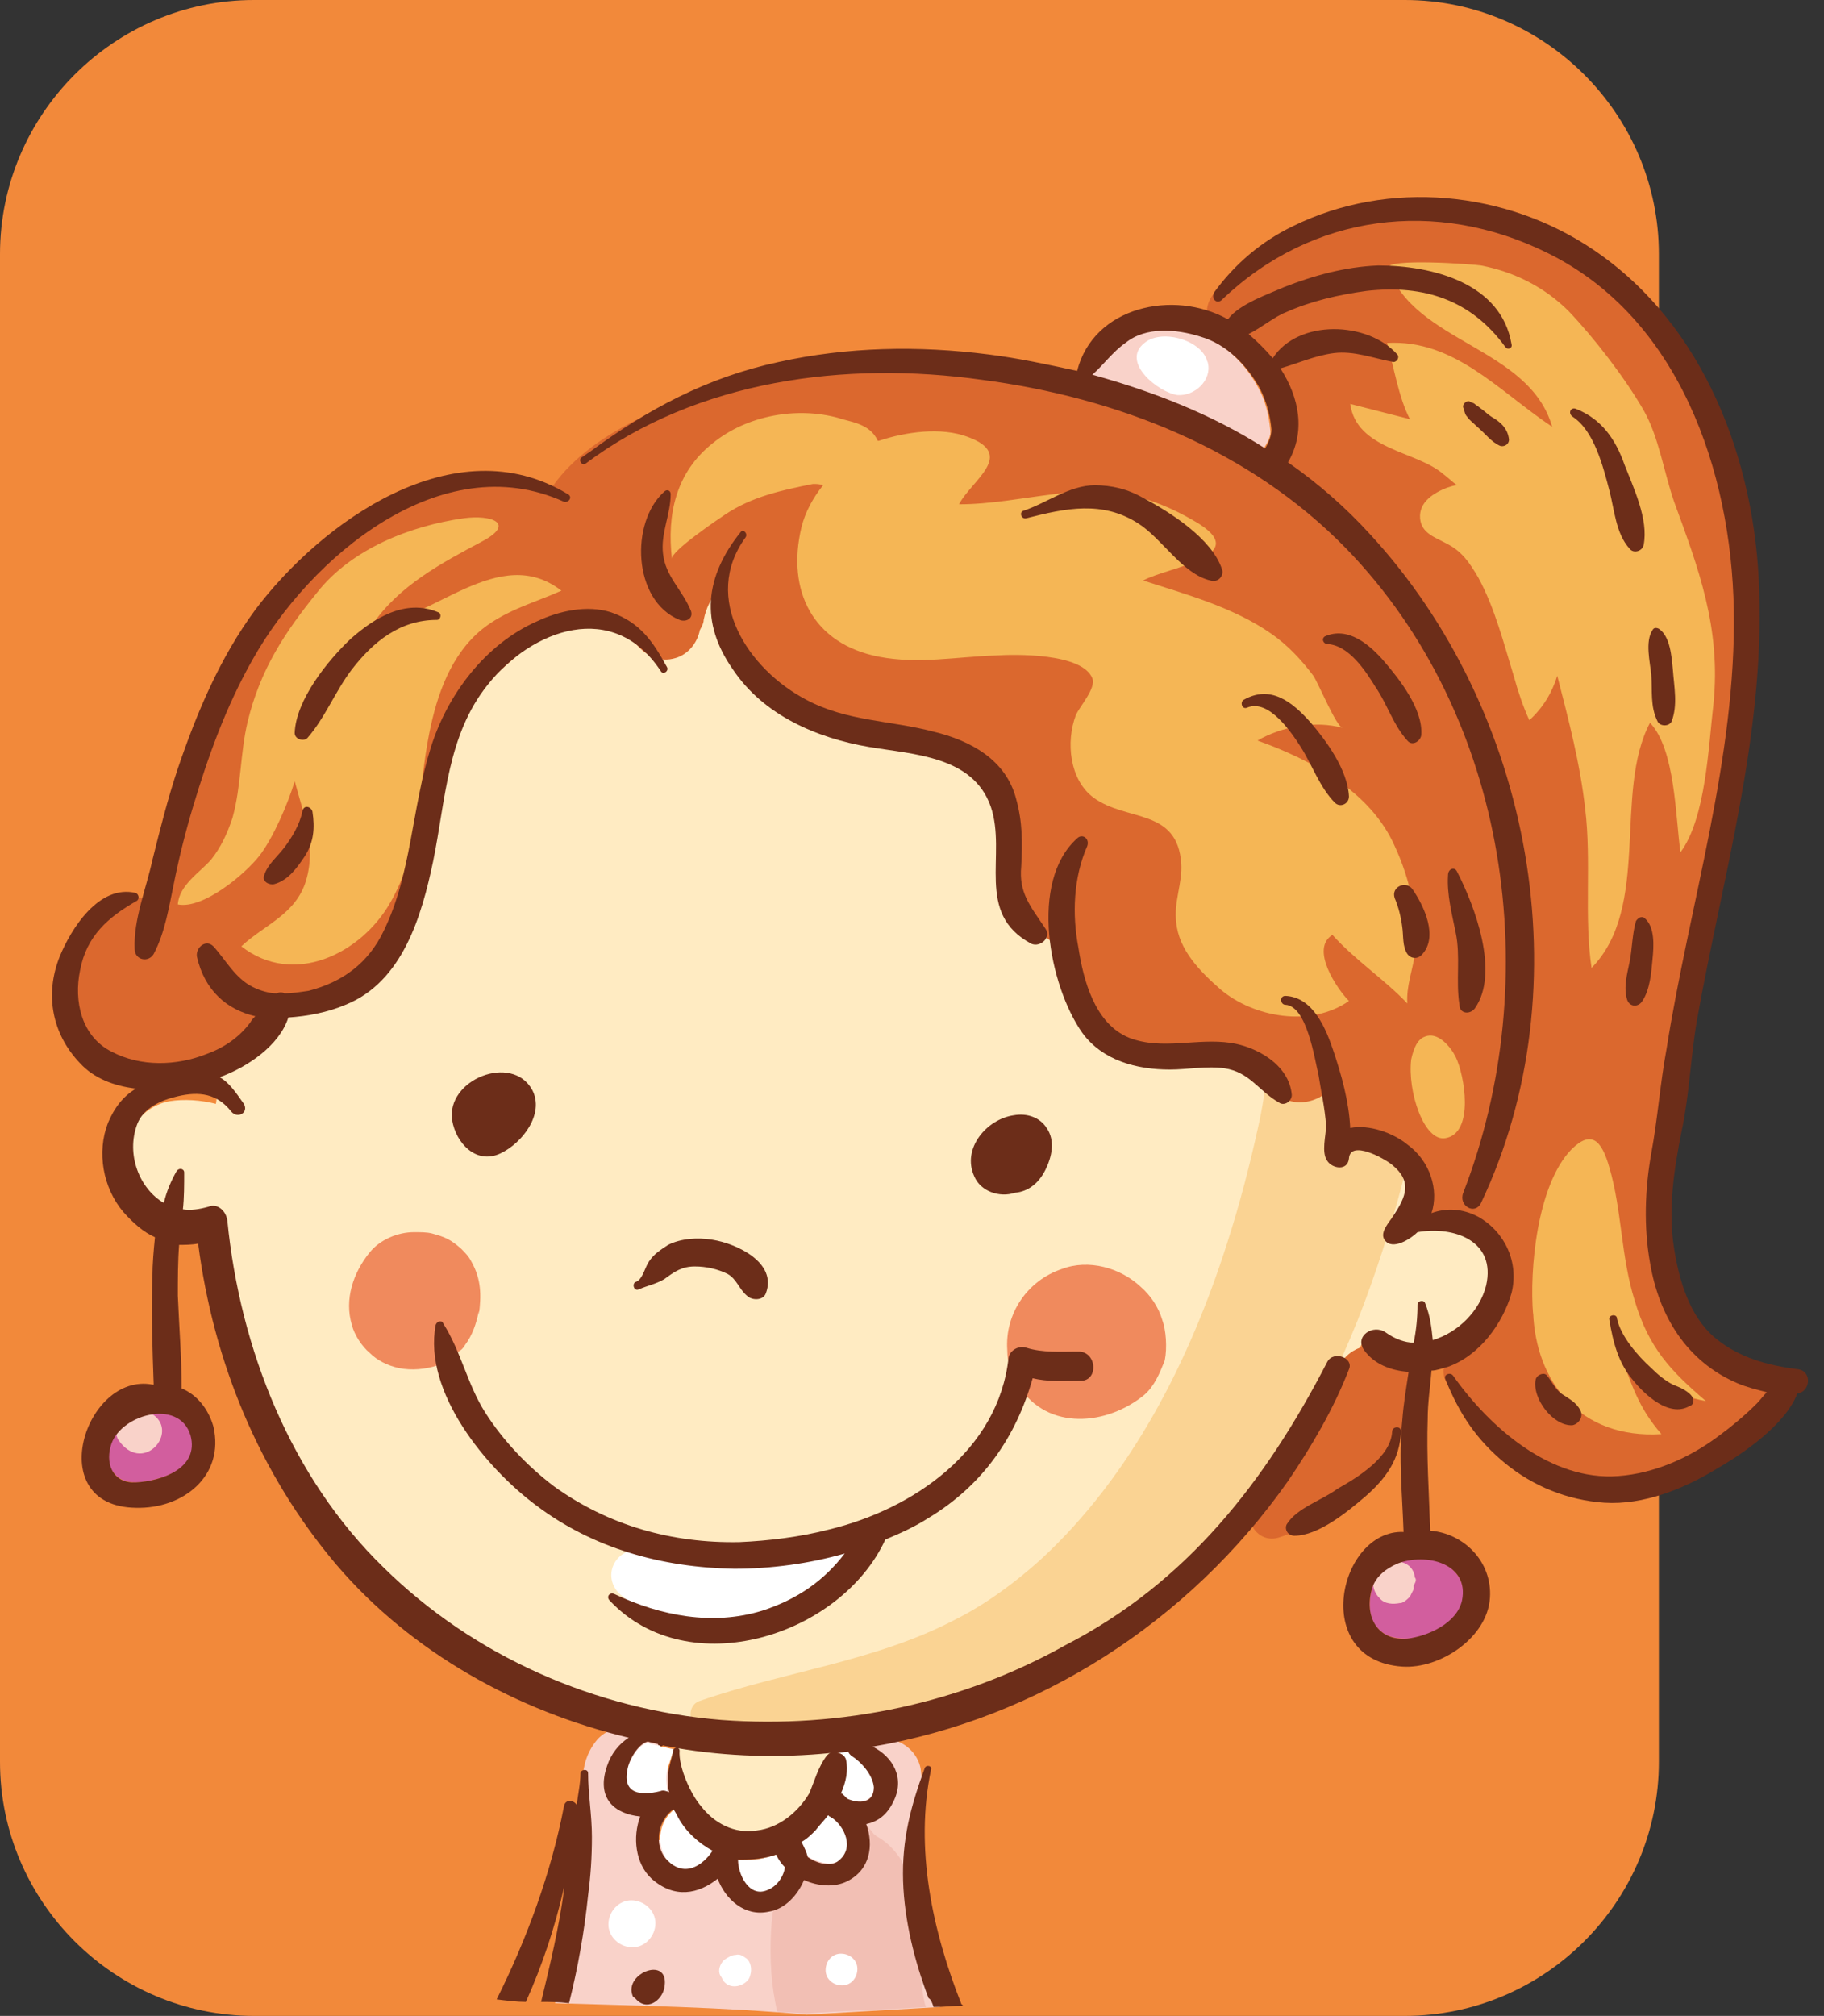
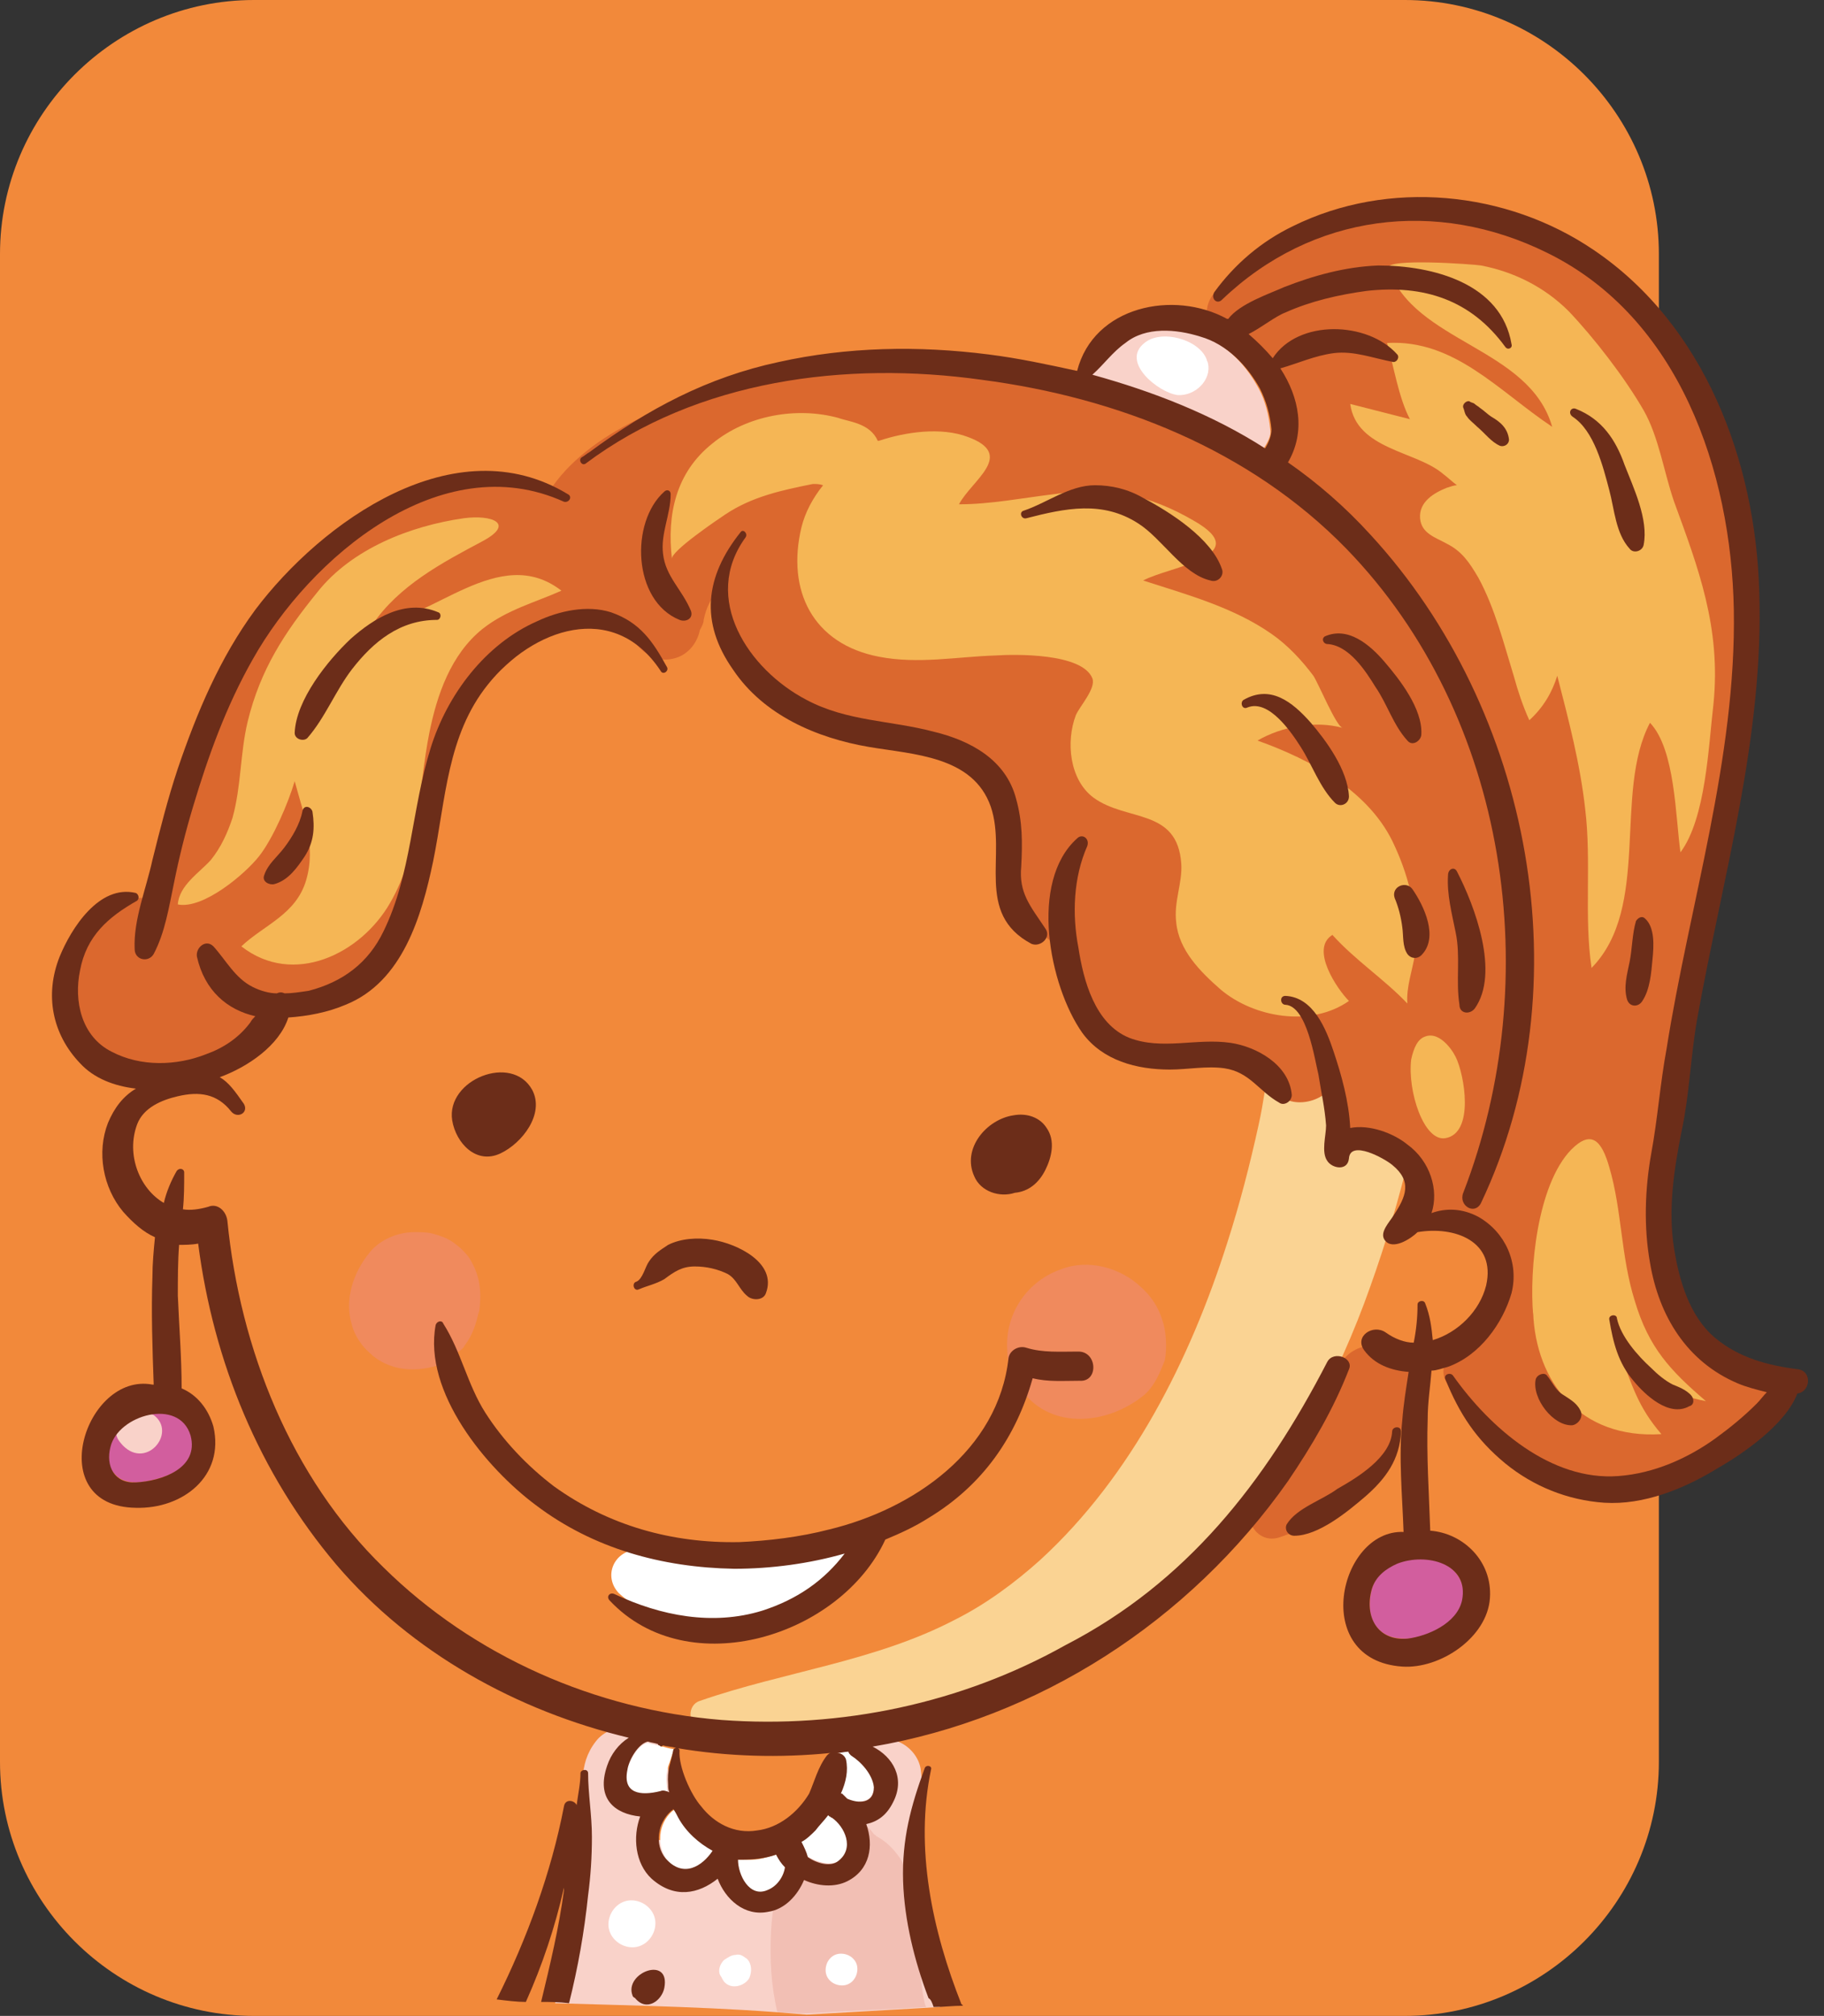
<svg xmlns="http://www.w3.org/2000/svg" version="1.1" id="Calque_1" x="0px" y="0px" viewBox="0 0 143.6 158.7" style="enable-background:new 0 0 143.6 158.7;" xml:space="preserve">
  <rect x="0" y="0" width="143.6" height="158.7" fill="#333333" stroke="none" />
  <style type="text/css">
	.st0{fill-rule:evenodd;clip-rule:evenodd;fill:#F2893A;}
	.st1{fill:#C1744C;}
	.st2{fill:#F59380;}
	.st3{fill:#F8AE8C;}
	.st4{fill:#D3835F;}
	.st5{fill:#FDDCBA;}
	.st6{fill:#F4B486;}
	.st7{fill:#F2777E;}
	.st8{fill:#BEB8CB;}
	.st9{fill:#F3EAE2;}
	.st10{fill:#E7B088;}
	.st11{fill:#F0BF63;}
	.st12{fill:#D29163;}
	.st13{fill:#F05B6C;}
	.st14{fill:#FFECA1;}
	.st15{fill:#F8AD8C;}
	.st16{fill:#F05C6E;}
	.st17{fill:#CDC6D0;}
	.st18{fill:#F2777F;}
	.st19{fill:#F2787F;}
	.st20{fill:#C5C6CC;}
	.st21{fill:#FDD4B1;}
	.st22{fill:#FFE4A0;}
	.st23{fill:#6C2D19;}
	.st24{fill:#FAD8B4;}
	.st25{fill:#EFB280;}
	.st26{fill:#EB6234;}
	.st27{fill:#D23C16;}
	.st28{fill:#C7E6F2;}
	.st29{fill:#88C6D7;}
	.st30{fill:#EF827A;}
	.st31{fill:#F4A264;}
	.st32{fill:#FBDA00;}
	.st33{fill:#F3A000;}
	.st34{fill:#CB514C;}
	.st35{fill:#F6BCB6;}
	.st36{fill:#FFEBC2;}
	.st37{fill:#FAD393;}
	.st38{fill:#F08A5D;}
	.st39{fill:#FFD600;}
	.st40{fill:#F5C100;}
	.st41{fill:#DEE16C;}
	.st42{fill:#BDCF37;}
	.st43{fill:#EEE97B;}
	.st44{fill:#FFDE25;}
	.st45{fill:#F9D2C9;}
	.st46{fill:#D25E9E;}
	.st47{fill:#DB682E;}
	.st48{fill:#F5B655;}
	.st49{fill:#F2BFB4;}
	.st50{fill:#FFFFFF;}
</style>
  <path class="st0" d="M20,0h90.6c11,0,20,9,20,20v118.7c0,11-9,20-20,20H20c-11,0-20-9-20-20V20C0,9,9,0,20,0z" />
  <path class="st45" d="M43.7,157.7c6.6,0.2,13.1,0.3,19.8,0.9c3.5-0.2,7-0.4,10.5-0.6c-1.1-2.9-1.9-5.9-2.2-9  c-0.3-3.3,1.1-6.3,0.7-9.6c-0.2-2-2.9-3.5-4.4-1.6c-2.2,2.7-3.6,6.4-6.6,8.2c-3.1,1.9-6.6-1.7-9.9-1.1c1-2.4,1.7-4.8,0.4-7.4  c-1-1.9-3.9-2-5.1-0.4c-1.4,1.8-1.1,3.9-0.6,6c0.5,2.4-0.1,5.2-0.6,7.6C45.2,153,44.5,155.4,43.7,157.7z" />
  <path class="st45" d="M99.5,35.3L99.5,35.3L99.5,35.3c0.3-0.5,0.6-1,0.5-1.5c-0.1-1.1-0.4-2.3-0.9-3.2c-0.8-1.5-2.3-3.5-4.7-4.2  c-1.1-0.3-2.1-0.5-3.1-0.4c-1.2,0-2.1,0.4-2.9,1c-0.5,0.4-1,0.9-1.5,1.4c-0.4,0.4-0.7,0.8-1.2,1.1l-0.1,0.1l0.1,0  C91,30.9,95.6,32.8,99.5,35.3z" />
-   <path class="st36" d="M62.4,138.1c-3.1,0.1-6.2-0.1-9.2-0.6l0,0l0,0l0,0.1l0,0l0,0c0.1,0,0.2,0.1,0.2,0.2c-0.1,1.3,0.9,3.5,1.7,4.5  c1,1.3,2.5,2,4,2c0.1,0,0.3,0,0.4,0c1.6-0.2,3.1-1.3,4.1-2.9c0.3-0.4,0.5-0.9,0.7-1.4c0.3-0.6,0.5-1.3,1-1.8  c0.1-0.1,0.2-0.1,0.3-0.2l0-0.1C64.4,138,63.4,138.1,62.4,138.1z" />
-   <path class="st36" d="M113.4,96.3c-0.8-0.2-1.6-0.1-2.4,0.1c3-11.4,0.5-23.9-5-34.3c-6.2-11.5-18.7-18.4-30.7-22.2  c-7.2-2.3-14.6-2.3-22-0.9c-7.3,1.4-13.8,5.8-19.3,10.6c-4.5,3.8-8.3,9.1-10.7,14.6c-1.3,3.1-2.5,6.3-3,9.6  c-0.2,1.4-0.4,2.8-0.4,4.1c-1.6,2.6-2.5,5.8-2.9,9c-1.2-0.3-2.5-0.4-3.7-0.2c-2.6,0.5-4.3,3.5-3.4,6c0.8,2.1,2.8,3.2,4.9,3.4  c0.7,0.1,1.3-0.1,1.9-0.3c0.2,5.2,0.9,10.4,2.6,15.3c2.6,7.2,7.4,13,13.9,17c2.2,1.4,4.7,2.4,7.1,3.3c0.2,0.1,0.4,0.1,0.5,0.2  c0.3,0.2,0.5,0.4,0.8,0.6c1.5,1,3.8,1.5,5.8,2c0.3,0.1,0.5,0.2,0.8,0.3c0.1,0,0.1,0.1,0.2,0.1c0,0,0,0,0,0  c11.3,5.7,24.1,2.3,34.7-3.2c10.9-5.7,18.2-15.4,24.3-25.9c0,0,0-0.1,0.1-0.1c0.9,0.8,2,1.3,3.2,1.5c3.1,0.5,6.8-1.5,7.4-4.7  C118.4,99.1,116,96.8,113.4,96.3z" />
  <path class="st37" d="M111.2,79c-1.5-4.1-7.5-5.1-9.6-0.9c-1.7,3.3-1.7,6.8-2.5,10.4c-0.7,3.2-1.5,6.3-2.5,9.4  c-2.9,9.1-7.5,18.3-14.7,24.9c-2,1.8-4.3,3.5-6.7,4.7c-6.3,3.3-13.5,4.1-20.1,6.4c-1,0.3-1,1.9,0.1,2.1c1.5,0.3,3.3,1,4.8,1  c1.9-0.1,3.7-0.3,5.6-0.6c3.5-0.6,7.3-1.3,10.7-2.4c3.5-1.1,6.9-2.8,10-4.7c3.3-2,6.6-4,9.3-6.9c5.2-5.7,9.1-12.6,11.8-19.8  c1.3-3.5,2.4-7,3.3-10.6C111.6,87.8,112.7,83.3,111.2,79z" />
  <path class="st38" d="M36.6,105.9c0.6-0.8,0.9-1.7,1.1-2.7c0,0.1,0,0.2,0,0.3c0.2-1.5,0.2-2.8-0.6-4.2c-0.2-0.4-0.5-0.7-0.8-1  c-0.8-0.7-1.2-0.9-2.3-1.2C33.6,97,33.1,97,32.6,97c-1.3,0-2.7,0.6-3.5,1.6c-1.3,1.6-2,3.7-1.4,5.7c0.2,0.8,0.8,1.7,1.4,2.2  c0.6,0.6,1.4,1,2.3,1.2c1,0.2,2.1,0.1,3-0.2c0.6-0.2,1.2-0.6,1.7-1.1C36.3,106.3,36.5,106.1,36.6,105.9z" />
  <path class="st38" d="M91.5,103.9c-0.3-1-0.9-1.9-1.7-2.6c-1.6-1.5-4.1-2.2-6.2-1.4c-2.7,0.9-4.5,3.5-4.3,6.4c0,1,0.3,1.9,0.9,2.8  c2.3,3.6,7,3.1,9.9,0.7c0.8-0.7,1.2-1.7,1.6-2.7C91.9,106.1,91.8,104.7,91.5,103.9z" />
  <path class="st46" d="M114.6,123.8c-0.6-0.7-1.8-1.2-3-1.1c-0.6,0-1.1,0.1-1.6,0.3c-1,0.4-1.7,1.1-2,2.1c-0.3,1.2-0.2,2.3,0.4,3  c0.5,0.6,1.2,0.9,2.2,0.9c0.1,0,0.2,0,0.3,0c1.5-0.2,3.9-1.1,4.3-3C115.3,125.1,115.1,124.4,114.6,123.8z" />
  <path class="st46" d="M12.4,111.2c-1.5,0.1-3.4,1.1-3.8,2.7c-0.2,0.8-0.1,1.6,0.4,2.1c0.4,0.5,1,0.7,1.7,0.7l0.1,0  c1.3-0.1,3.2-0.6,4-1.7c0.4-0.6,0.5-1.3,0.3-2.1C14.7,111.8,13.7,111.2,12.4,111.2z" />
  <path class="st47" d="M109.6,106.8c-0.5-0.7-1.4-1-2.2-0.8c-2,0.5-2.4,2.4-3,4.1c-1.2,3-3.5,5.4-5.6,7.8c-1.2,1.4,0.1,3.8,2,3.1  c2.8-0.9,5-2.7,6.8-4.9c1.5-1.8,4-4.8,4.3-7.2C112,107.5,110.8,106.5,109.6,106.8z" />
  <path class="st47" d="M137,107.9c-4.7-1.4-6.4-7.9-6.9-12.1c0-0.3-0.1-0.6-0.1-0.9c0.3-1.5,0.5-3.1,0.8-4.4c0.9-4.1,1.4-8.3,2-12.5  c0.6-4.1,1.1-8.2,2-12.2c0.9-3.9,1.8-7.7,2.1-11.7c0-0.3,0-0.6-0.1-0.8c1.6-7.7,0-16.5-3.2-23.4c-3-6.5-9.4-11.2-16.5-12  c-1.9-0.6-3.9-1-6-1c-5.9,0.1-10.6,2.3-15.2,5.9c-1.8,1.4-0.7,4.6,1.7,3.9c0.1,0.9,0.5,1.8,1.2,2.5c0.5,0.6,1.1,1,1.7,1.5  c0.1,0.4,0.3,0.8,0.6,1.2c0.1,0.1,0.2,0.2,0.2,0.3c0,0.1,0,0.2,0,0.2c0.1,0.6,0.1,1.3,0,1.9c0,0,0,0.1,0,0.2c0-0.2-0.2,0.5-0.4,0.7  c-0.6,0.9-0.8,1.9-0.7,2.9c-1.7-1.3-3.4-2.5-5.4-3.5c-2.7-1.4-5.7-2.6-8.6-3.6c-2.5-0.9-5.1-2-7.9-1.6c-6.2-1.7-12.9-1.2-19.3,0.5  c-5.1,1.3-12.2,3.7-15.5,8.4c-0.9-0.2-1.9-0.3-2.8-0.3c-0.2-0.1-0.3-0.1-0.5-0.1c-2.2-0.5-4.5,0-6.6,0.8c-3.8,1.4-6.8,3.7-9.3,6.8  c-2.4,1.8-4.3,4-5.8,6.9c-2.2,4-3.4,8.6-5.1,12.7c-0.8,1.9-1.4,3.8-1.3,5.7c-1.8-0.5-4.2,0.7-5.2,2.1c-1.4,1.9-1.7,4.2-1.3,6.5  c1.1,6.1,9.6,6.8,13.6,3.1c0.9-0.9,1.4-1.9,1.6-2.9c6.1,0.7,10.4-4.7,11.9-10.1c0.7-2.6,0.9-5.3,1.6-7.8c0.7-2.6,2-5.1,3.5-7.2  c1.1-1.5,2.7-2.6,4-3.9c0.6-0.6,1.1-1.2,1.5-1.8c0.6,0.1,1.1,0.1,1.7-0.1c1.7,0.7,3.8,0.3,5,1.9c0.8,1,1.9,1.6,3.2,1.2  c1-0.3,1.7-1.2,1.9-2.2c0.1-0.2,0.3-0.5,0.3-0.8c0.2-1,0.6-1.7,1.1-2.3c0,3.2,1.5,6.5,4,8.6c1.9,1.6,4.4,2.1,6.8,2.3  c2.4,0.3,4.7,0.6,7,1.5c2.2,0.8,4.1,2.1,5,4.4c0.9,2.3,0.4,4.8,0.9,7.2c0.5,2,2,3.5,3.8,4.3c-0.1,0.7-0.2,1.4-0.1,2  c0.5,4.1,4.1,6,7.9,6.4c1.5,0.1,3,0,4.5,0.2c0.8,0.1,3.5,0.6,3.7,1.5c0.5,2.5,3.7,2.3,4.9,0.6c0.3,1.3-0.3,2.7,0.7,3.7  c0.7,0.7,2.8,1.1,3.7,1.7c1.2,0.8,1.9,1.1,1.6,2.6c-0.2,1.1,0.4,2.2,1.5,2.5c1.2,0.3,2.1,0.1,2.8-0.5c1,1.7,3.2,2.9,3.4,5.3  c0,0.2,0,0.3,0,0.4c-0.1,0.2-0.4,0.5-0.3,0.5c-0.4,0.5-0.9,1.1-1.3,1.6c-0.7,0.9-1.1,1.9-1.2,2.9c-0.1,0-0.3,0-0.5,0  c-1.6-0.1-2.2,2.1-1.1,3c1.6,1.4,2.8,3.2,4.4,4.6c1.8,1.6,4,2.4,6.3,2.8c5.6,1,9.3-2.6,14-4.9C141,110.5,139.1,107.1,137,107.9z" />
  <path class="st48" d="M29.3,49.2c2.1-3.1,5.5-4.9,8.7-6.6c2.6-1.4,0.7-2.1-1.5-1.8c-4.2,0.6-8.8,2.4-11.5,5.8  c-2.6,3.2-4.5,6.1-5.5,10.2c-0.6,2.5-0.5,5.1-1.2,7.6c-0.4,1.2-0.9,2.3-1.7,3.3c-0.9,1-2.5,2-2.6,3.5c2,0.4,5.3-2.4,6.4-3.8  c1.1-1.4,2.3-4.2,2.8-5.9c0.7,2.6,1.7,5.1,0.9,7.8c-0.8,2.7-3.3,3.5-5.1,5.2c4.1,3.2,9.4,0.6,11.7-3.4c2.4-4.1,2.2-8.9,3.1-13.4  c0.6-3,1.7-6.2,4.2-8.2c1.9-1.5,4.2-2.1,6.2-3C39.3,42.7,34,48.9,29.3,49.2z" />
  <path class="st48" d="M111.4,75.1c0.3-2.9-0.4-5.9-1.6-8.5c-1.9-4.3-6.6-6.8-10.8-8.3c1.9-1.1,4.5-1.6,6.7-1  c-0.5-0.1-1.9-3.5-2.3-4.1c-0.9-1.2-2-2.4-3.3-3.3c-3-2.1-6.7-3.1-10.1-4.2c2-1.1,8.9-1.9,4-4.7c-3.6-2.1-6.8-2.7-11-2.1  c-2.5,0.3-5,0.8-7.5,0.8c1-1.9,4.5-3.9,0.7-5.3c-2.1-0.8-4.9-0.4-7,0.3c0,0-0.1,0-0.1,0c-0.6-1.4-2.3-1.5-3.1-1.8  c-3.3-0.9-7.2-0.2-9.9,2c-2.9,2.3-3.6,5.6-3.2,9.1c-0.1-0.6,3.6-3.1,4.2-3.5c2.1-1.4,4.4-1.9,6.9-2.4c0.3,0,0.5,0,0.8,0.1  c-0.8,1-1.4,2.1-1.7,3.3c-1.2,5,0.9,9.2,6.1,10.2c3.1,0.6,6.1,0,9.2-0.1c1.5-0.1,6.8-0.2,7.6,1.8c0.3,0.8-1,2.2-1.3,2.9  c-0.8,2.1-0.5,5.1,1.4,6.5c2.6,1.9,6.6,0.8,6.9,5.2c0.1,1.5-0.6,3-0.4,4.6c0.2,2.2,1.9,3.9,3.5,5.3c2.6,2.2,7.1,3,10.1,0.9  c-0.9-0.9-3.1-4.1-1.3-5.2c1.8,2,4.1,3.5,5.9,5.4C110.7,77.7,111.2,76.4,111.4,75.1z" />
  <path class="st48" d="M111.1,83.4c-0.3,2.5,1,6.5,2.7,6.2c2.3-0.4,1.5-5,0.8-6.4c-0.4-0.8-1.4-2-2.4-1.6  C111.6,81.8,111.3,82.5,111.1,83.4z" />
  <path class="st48" d="M131.8,39.5c-0.8-2.3-1.2-5.1-2.4-7.2c-1.5-2.6-3.9-5.7-5.9-7.8c-1.9-1.9-4.3-3.1-6.9-3.6  c-0.6-0.1-7.5-0.6-7.3,0.2c2,5.9,11.1,6.2,12.9,12.5c-4.2-2.8-7.7-6.9-13-6.6c0.5,1.7,0.9,4.3,1.8,6l-4.7-1.2  c0.5,3.6,5.2,3.7,7.3,5.5c0.4,0.3,0.7,0.6,1.1,0.9c-0.2,0-0.5,0.1-0.8,0.2c-1,0.4-2.2,1.1-2.1,2.4c0.1,1.2,1.2,1.5,2.1,2  c1.2,0.6,1.8,1.5,2.5,2.7c1.3,2.4,2,5.2,2.8,7.8c0.3,1.1,0.7,2.3,1.2,3.4c1.1-1,1.8-2.2,2.2-3.5c0.9,3.5,1.8,6.9,2.2,10.5  c0.5,4.1-0.1,8.5,0.5,12.5c4.7-4.8,1.7-13.8,4.6-19.3c2,2.1,2,7.4,2.4,10.2c2-2.7,2.2-8.3,2.6-11.7  C135.5,49.4,133.7,44.7,131.8,39.5z" />
  <path class="st48" d="M134.3,110.3c-2.8-2.4-4.5-4.2-5.6-7.9c-1.1-3.5-1-7.1-2-10.5c-0.6-2.1-1.4-3-3-1.4c-2.7,2.8-3.3,9.5-3,13  l0-0.2c0.2,5.5,3.7,10,10.1,9.6c-1.9-2.2-2.3-3.9-3.3-6.4C128.8,108.4,132,109.9,134.3,110.3z" />
  <path class="st49" d="M63.5,158.5c3.1-0.2,6.3-0.3,9.4-0.5c0-0.1-0.1-0.2-0.1-0.3c-0.5-2.2-0.3-4.5-0.7-6.8  c-0.2-1.5-0.4-3.4-1.3-4.7c-0.5-0.7-1.1-1.3-1.9-1.7c0.1,0,0.2,0.1,0.2,0.1c-1-0.7-1.1-0.8-0.3-0.2c-1.2-1.8-3.5-1.6-4.7,0  c-0.1,0.1-0.3,0.2-0.4,0.4c0,0-1.5,1.4-1.7,1.7c-0.9,1.6-1.2,3.8-1.3,5.6c-0.1,2.1,0,4.2,0.5,6.3C62.1,158.4,62.8,158.5,63.5,158.5z  " />
  <path class="st45" d="M10.8,111c-0.5,0-0.9,0.2-1.2,0.5c-0.4,0.4-0.6,1-0.4,1.6c0.1,0.3,0.3,0.5,0.5,0.7c-0.1-0.1-0.1-0.2-0.2-0.2  c1.9,2.3,4.5-0.8,2.6-2.2C11.6,111.2,11.3,111,10.8,111z" />
-   <path class="st45" d="M111.4,124.2c-0.1-0.7-0.5-1.2-1.5-1.3c-0.4,0-0.7,0-1.1,0.2c-0.3,0.2-0.5,0.5-0.6,0.8  c-0.1,0.2-0.1,0.4-0.1,0.7c0,0.5,0.2,0.9,0.5,1.2c0.4,0.5,1.1,0.5,1.6,0.4c0,0,0.1,0,0.1,0c0.3-0.1,0.5-0.3,0.7-0.5  c0.1-0.2,0.2-0.4,0.3-0.6c0-0.1,0-0.2,0-0.3C111.5,124.5,111.5,124.3,111.4,124.2z" />
  <path class="st50" d="M53.5,143.1c-0.1-0.2-0.3-0.5-0.4-0.7l0-0.1l0,0.1c0,0.1-0.1,0.1-0.2,0.2c-1.1,1-1.2,2.7-0.4,3.8  c0.4,0.5,0.9,0.8,1.5,0.8c0.7,0,1.5-0.6,2.2-1.5l0,0l0,0C55,145,54.1,144.1,53.5,143.1z" />
  <path class="st50" d="M53,137.9c0-0.1,0.1-0.1,0.2-0.1c0,0,0,0,0,0l0,0l0,0l0-0.1l0,0l0,0c-0.3,0-0.7-0.1-1-0.2c0,0-0.1,0-0.1,0  c-0.1,0-0.1,0-0.1-0.1c0,0,0,0-0.1,0l-0.1,0c-0.2,0-0.3-0.1-0.5-0.1l-0.3-0.1c-0.9,0.2-1.5,1.6-1.7,2.3c-0.2,0.7-0.1,1.2,0.2,1.5  c0.3,0.3,0.7,0.5,1.3,0.4c0.3,0,0.7-0.1,1.1-0.2c0.1,0,0.1,0,0.2,0c0.1,0,0.3,0,0.4,0.1l0.1,0l0-0.1c-0.1-0.2-0.1-0.4-0.1-0.6  c-0.1-0.8,0-1.3,0.2-1.8C52.8,138.5,52.9,138.2,53,137.9z" />
  <path class="st50" d="M67,138.1c-0.1-0.1-0.2-0.2-0.2-0.3l0,0l0,0c-0.3,0-0.6,0.1-0.9,0.1l0,0.1c0.3,0,0.6,0.2,0.6,0.5  c0.2,0.8,0,1.7-0.4,2.7l0,0l0,0c0,0,0.1,0,0.1,0c0.2,0.1,0.3,0.2,0.5,0.4c0.3,0.2,0.7,0.3,1,0.2c0.3,0,0.6-0.1,0.8-0.3  c0.2-0.2,0.3-0.5,0.3-0.9C68.8,139.6,67.8,138.7,67,138.1z" />
  <path class="st50" d="M65.3,142.9C65.3,142.9,65.3,142.9,65.3,142.9c-0.1-0.1-0.1-0.1-0.2-0.1l0,0l0,0c-0.3,0.4-0.6,0.8-1,1.2  c-0.3,0.3-0.7,0.7-1.1,0.9l0,0l0,0c0.2,0.3,0.4,0.7,0.5,1.2c0.6,0.4,1.3,0.6,1.8,0.6c0.3,0,0.6-0.1,0.8-0.2c0.5-0.3,0.7-0.8,0.7-1.4  c0-0.8-0.5-1.6-1.2-2.1C65.5,143,65.4,143,65.3,142.9L65.3,142.9z" />
  <path class="st50" d="M61.1,146L61.1,146c-0.7,0.2-1.3,0.4-1.9,0.4c-0.3,0-0.5,0-0.8,0c-0.1,0-0.2,0-0.3,0l0,0l0,0  c0,0.8,0.3,1.7,0.8,2.2c0.3,0.3,0.7,0.4,1,0.4c0.2,0,0.3,0,0.5-0.1c0.8-0.3,1.3-1.1,1.4-1.9C61.5,146.7,61.3,146.3,61.1,146  L61.1,146z" />
  <path class="st50" d="M51.6,151.4c0-1-0.9-1.8-1.9-1.8c-1,0-1.8,0.9-1.8,1.9c0,1,0.9,1.8,1.9,1.8C50.8,153.3,51.6,152.4,51.6,151.4z  " />
  <path class="st50" d="M57.9,153.9c-0.3,0-0.6,0.2-0.9,0.4c-0.3,0.3-0.5,0.8-0.3,1.2c0.2,0.3,0.1,0.2,0.3,0.5c0.6,0.7,1.7,0.3,2-0.3  c0.2-0.5,0.2-1.1-0.2-1.5C58.5,154,58.3,153.8,57.9,153.9z" />
  <path class="st50" d="M66.2,153.8c-0.7,0-1.2,0.6-1.2,1.3c0,0.7,0.6,1.2,1.3,1.2c0.7,0,1.2-0.6,1.2-1.3  C67.5,154.3,66.9,153.8,66.2,153.8z" />
  <path class="st50" d="M95.1,28.6c0-0.1-0.1-0.2-0.1-0.3c-0.6-1.6-3.6-2.4-4.9-1.3c-1.9,1.5,1.1,3.9,2.6,4.1  C94.1,31.2,95.4,29.9,95.1,28.6z" />
  <path class="st50" d="M58.7,127.4c2.5-0.5,8-1.4,8.3-4.6c0-0.5-0.4-0.9-0.8-1.2c-1.5-1-4,0.2-5.9,0.9c-1.3-0.4-2.9-0.2-4.3-0.3  c-1.1-0.1-2.1,0.1-3,0.7c-0.1-0.1-0.1-0.2-0.2-0.3c-0.7-0.6-1.9-0.7-2.8-0.6c-1.7,0.2-2.5,2.1-1.3,3.4  C51.4,127.9,55.3,128.1,58.7,127.4z" />
  <path class="st23" d="M141.6,107.8c1.1,0.2,0.9,1.8-0.1,1.9c-0.9,2.4-4.2,4.7-6.3,5.9c-2.6,1.6-5.8,2.9-8.9,2.7  c-2.9-0.2-5.6-1.3-7.8-3.1c-2.3-1.9-3.6-3.9-4.7-6.6c-0.2-0.4,0.4-0.6,0.6-0.3c2.9,4.1,7.7,8.3,13,7.9c2.8-0.2,5.5-1.4,7.7-3  c1.1-0.8,2.2-1.7,3.2-2.7c0.3-0.3,0.5-0.6,0.8-0.9c-0.8-0.2-1.6-0.4-2.3-0.7c-4-1.7-6.2-5.3-6.9-9.5c-0.5-2.8-0.4-5.8,0.1-8.6  c0.5-2.7,0.7-5.5,1.2-8.2c1.8-11.4,5.5-22.9,5.3-34.6c-0.2-10.9-4.3-23-14.7-28.1c-8.7-4.3-18.5-3.1-25.6,3.7  c-0.4,0.4-0.9-0.1-0.6-0.6c1.6-2.2,3.7-4,6.2-5.2c7.5-3.7,16.8-2.8,23.7,1.9c8.7,5.9,12.7,16.6,13,26.8c0.4,11.5-2.9,22.6-4.9,33.8  c-0.5,2.9-0.6,5.9-1.2,8.7c-0.6,3-1.1,6.2-0.6,9.3c0.4,2.5,1.2,5.3,3.2,7C136.9,106.9,139.2,107.5,141.6,107.8z" />
-   <path class="st23" d="M131.7,52.7c0.1,1.4,0.4,2.8-0.1,4.1c-0.2,0.4-0.9,0.4-1.1,0c-0.6-1.2-0.4-2.4-0.5-3.7c-0.1-1-0.5-2.6,0.1-3.5  c0.1-0.2,0.3-0.2,0.5-0.1C131.5,50.1,131.6,51.7,131.7,52.7z" />
  <path class="st23" d="M133.1,109.8c0.3,0.3,0.3,0.8-0.1,0.9c-1.6,0.9-3.5-0.9-4.4-2c-1.2-1.4-1.6-3-1.9-4.8  c-0.1-0.4,0.6-0.5,0.6-0.1c0.3,1.4,1.6,2.9,2.7,3.9c0.5,0.5,1.1,1,1.7,1.3C132.2,109.2,132.7,109.4,133.1,109.8z" />
  <path class="st23" d="M127.9,36.6c0.7,1.8,1.9,4.3,1.5,6.3c-0.1,0.5-0.8,0.7-1.1,0.3c-1.1-1.2-1.2-3.1-1.6-4.6  c-0.5-1.9-1.2-4.7-2.9-5.8c-0.4-0.3-0.1-0.8,0.3-0.6C126.1,33,127.2,34.6,127.9,36.6z" />
  <path class="st23" d="M129.5,72.3c0.8,0.7,0.7,2.2,0.6,3.2c-0.1,1.1-0.2,2.4-0.8,3.3c-0.3,0.5-1,0.5-1.2-0.1c-0.3-1,0-2,0.2-3  c0.2-1,0.2-2.2,0.5-3.2C129,72.2,129.3,72.1,129.5,72.3z" />
  <path class="st23" d="M124.4,111c0.3,0.5-0.1,1.1-0.6,1.2c-1.5,0.1-3.2-2.1-2.9-3.6c0.1-0.4,0.7-0.6,0.9-0.3c0.4,0.5,0.6,1,1.1,1.4  C123.5,110.1,124.1,110.4,124.4,111z" />
  <path class="st23" d="M119,27.1c0.1,0.3-0.3,0.5-0.5,0.2c-2.7-3.7-6.4-4.9-10.9-4.4c-2.2,0.3-4.4,0.8-6.4,1.7  c-0.8,0.3-1.9,1.2-2.9,1.7c0.7,0.6,1.3,1.2,1.9,1.9c2-3.1,7.5-2.9,9.8-0.3c0.2,0.2,0,0.6-0.3,0.6c-1.6-0.3-3.1-0.9-4.7-0.7  c-1.5,0.2-2.8,0.8-4.2,1.2c1.5,2.3,2,5,0.6,7.4c2.3,1.6,4.5,3.5,6.5,5.7c12.7,13.8,16.8,35.5,8.7,52.6c-0.5,1-1.8,0.2-1.4-0.8  c6.5-16.8,3.6-37.5-9.2-50.7c-7.6-7.8-18-11.9-28.7-13.3c-10.7-1.5-22.4,0-31.2,6.6c-0.3,0.2-0.6-0.3-0.3-0.5  c0.2-0.1,0.4-0.3,0.6-0.4c4.6-3.4,9.3-5.9,14.9-7.1c5.4-1.2,11-1.3,16.5-0.6c2.4,0.3,4.7,0.8,7,1.3c1.3-5.1,7.6-6.4,11.8-4.1  c0,0,0,0,0.1,0c0.9-1.2,3.3-2,4.4-2.5c2.3-0.9,4.8-1.6,7.4-1.7C112.8,20.9,118.2,22.3,119,27.1z M99.6,35.3c0.3-0.5,0.5-1,0.5-1.5  c-0.1-1.1-0.4-2.2-0.9-3.2c-1-1.8-2.6-3.5-4.7-4.1c-1.9-0.6-4.3-0.8-5.9,0.5c-1,0.7-1.7,1.7-2.6,2.5C90.7,30.8,95.4,32.6,99.6,35.3z  " />
  <path class="st23" d="M118.8,34.6c0,0.4-0.4,0.6-0.7,0.5c-0.7-0.3-1.2-1-1.8-1.5c-0.3-0.3-0.6-0.5-0.8-0.8c-0.2-0.2-0.2-0.5-0.3-0.7  c-0.1-0.3,0.3-0.6,0.5-0.5c0.1,0.1,0.3,0.1,0.4,0.2c0.1,0.1,0.3,0.2,0.4,0.3c0.3,0.2,0.6,0.5,0.9,0.7  C118.1,33.2,118.7,33.7,118.8,34.6z" />
  <path class="st23" d="M116.4,95.8c2.1,1.2,3.2,3.6,2.6,6c-0.7,2.4-2.5,4.9-5,5.8c-0.4,0.1-0.9,0.3-1.3,0.3c-0.1,1.3-0.3,2.5-0.3,3.8  c-0.1,2.9,0.1,5.8,0.2,8.8c2.6,0.2,4.9,2.4,4.7,5.3c-0.2,3.1-3.9,5.6-6.9,5.4c-7.3-0.5-5-10.8,0.1-10.6c-0.1-2.9-0.4-5.9-0.1-8.8  c0.1-1.3,0.3-2.5,0.5-3.8c-1.4-0.1-2.7-0.6-3.5-1.7c-0.8-1.1,0.7-2.1,1.7-1.4c0.7,0.5,1.5,0.8,2.2,0.8c0.2-1,0.3-2,0.3-3  c0-0.3,0.5-0.4,0.6-0.1c0.4,1,0.5,1.9,0.6,2.9c2-0.6,3.7-2.3,4.2-4.3c0.8-3.5-2.5-4.7-5.4-4.2c-0.5,0.5-2,1.5-2.6,0.6  c-0.4-0.6,0.4-1.4,0.7-1.9c1-1.5,1.5-2.7-0.1-4c-0.6-0.5-3.3-2-3.4-0.5c-0.1,1-1.3,0.8-1.7,0.2c-0.5-0.7-0.1-2-0.1-2.8  c-0.1-1.4-0.4-2.7-0.6-4c-0.3-1.2-0.9-5.4-2.6-5.5c-0.4,0-0.5-0.7,0-0.7c2.2,0.1,3.2,2.6,3.8,4.4c0.6,1.8,1.2,3.9,1.3,6  c1.5-0.3,3.4,0.4,4.5,1.3c1.8,1.3,2.5,3.6,1.9,5.4C113.8,95.1,115.1,95.1,116.4,95.8z M115.1,126c0.6-2.9-2.8-3.8-5.1-2.9  c-0.9,0.4-1.7,1-2,2c-0.6,2.1,0.4,4.1,2.8,3.9C112.4,128.8,114.7,127.8,115.1,126z" />
  <path class="st23" d="M114.7,68.6c1.4,2.7,3.4,8,1.4,10.8c-0.4,0.5-1.2,0.4-1.2-0.3c-0.3-1.9,0.1-3.8-0.3-5.7  c-0.3-1.5-0.7-3-0.6-4.5C114,68.4,114.5,68.2,114.7,68.6z" />
  <path class="st23" d="M109,52.1c1.2,1.4,3,3.7,2.9,5.7c0,0.5-0.7,1-1.1,0.5c-1.1-1.2-1.6-2.9-2.5-4.2c-0.8-1.3-2.1-3.3-3.8-3.4  c-0.3,0-0.5-0.4-0.2-0.6C106.1,49.3,107.8,50.7,109,52.1z" />
  <path class="st23" d="M111.2,70c0.9,1.3,2.1,3.8,0.7,5.2c-0.3,0.3-0.8,0.3-1.1-0.1c-0.4-0.6-0.3-1.4-0.4-2.1  c-0.1-0.8-0.3-1.6-0.6-2.3C109.5,69.8,110.7,69.3,111.2,70z" />
  <path class="st23" d="M109.6,112.7c0-0.4,0.7-0.5,0.7,0c-0.1,2.2-1.2,3.7-2.8,5.1c-1.4,1.2-3.7,3.1-5.6,3.1c-0.5,0-0.8-0.5-0.6-0.9  c0.8-1.3,2.8-1.9,4-2.8C106.9,116.3,109.5,114.7,109.6,112.7z" />
  <path class="st23" d="M106.2,62.7c0,0.6-0.7,0.9-1.1,0.5c-1.2-1.2-1.8-3-2.7-4.4c-0.7-1.1-2.5-3.8-4.2-3.1c-0.4,0.2-0.6-0.4-0.3-0.6  c2.1-1.2,3.8,0.1,5.3,1.8C104.4,58.3,106.1,60.6,106.2,62.7z" />
  <path class="st23" d="M104.5,107.2c0.5-0.9,2.1-0.3,1.7,0.6c-1.2,3.1-2.9,6-4.8,8.8c-7.8,11.1-19.7,18.7-32.7,20.9  c1.6,0.8,2.6,2.5,1.6,4.4c-0.5,1-1.2,1.5-2.1,1.7c0.6,1.7,0.3,3.6-1.5,4.5c-1,0.5-2.3,0.4-3.4-0.1c-0.5,1.2-1.5,2.3-2.8,2.5  c-1.9,0.4-3.4-1-4-2.6c-1.5,1.2-3.4,1.6-5.2,0c-1.3-1.2-1.5-3.3-0.9-4.9c-2-0.2-3.5-1.4-2.6-4c0.3-0.9,0.9-1.7,1.7-2.2  c-8.8-2.1-17.1-6.7-23-13.6c-6.1-7.2-9.7-16-10.9-25.3c-0.5,0.1-1.1,0.1-1.5,0.1c-0.1,1.3-0.1,2.7-0.1,4c0.1,2.4,0.3,4.9,0.3,7.3  c1.2,0.5,2.1,1.6,2.5,3c0.9,3.9-2.4,6.5-6.1,6.4c-7.4-0.1-4-10.7,1.3-9.7c0,0,0,0,0.1,0c-0.1-2.8-0.2-5.7-0.1-8.5  c0-1,0.1-2.1,0.2-3.1c-0.9-0.4-1.7-1.1-2.5-2c-1.6-1.9-2.1-4.7-1.2-7c0.5-1.2,1.2-2.1,2.2-2.7c-1.7-0.2-3.3-0.8-4.4-2  c-2.2-2.3-2.8-5.4-1.6-8.4c0.9-2.2,3.1-5.7,6-5c0.2,0.1,0.3,0.4,0.1,0.6c-2.3,1.3-4,2.8-4.5,5.5c-0.5,2.4,0.1,5.2,2.5,6.4  c2.3,1.2,5.1,1.1,7.4,0.2c1.4-0.5,2.6-1.3,3.5-2.5c0.1-0.2,0.3-0.4,0.4-0.5c-2.2-0.5-4-2-4.6-4.7c-0.1-0.7,0.7-1.4,1.3-0.8  c1,1.1,1.7,2.5,3.1,3.2c0.6,0.3,1.3,0.5,1.9,0.5c0.2-0.1,0.4-0.1,0.6,0c0.6,0,1.2-0.1,1.9-0.2c2.7-0.7,4.7-2.2,5.9-4.7  c2.2-4.5,2.2-9.6,3.7-14.4c1.3-4.2,4.3-8.2,8.4-10c1.7-0.8,3.9-1.3,5.8-0.7c2.3,0.8,3.3,2.3,4.4,4.3c0.2,0.3-0.3,0.7-0.5,0.3  c-3.7-5.6-10.1-3.3-13.6,1.1c-3.2,4-3.3,9-4.3,13.9c-0.9,4.3-2.4,9.5-6.9,11.3c-1.4,0.6-3,0.9-4.5,1c-0.7,2.2-3.2,3.9-5.4,4.7  c0.7,0.4,1.2,1.1,1.9,2.1c0.4,0.7-0.5,1.2-1,0.6c-1.1-1.4-2.5-1.6-4.2-1.2c-1.3,0.3-2.7,0.9-3.2,2.2c-0.9,2.4,0.2,5.1,2.1,6.2  c0.2-0.9,0.6-1.8,1-2.5c0.2-0.3,0.6-0.2,0.6,0.1c0,1,0,2-0.1,2.9c0.6,0.1,1.3,0,2-0.2c0.7-0.3,1.4,0.3,1.5,1.1  c1,10.1,5,20.2,12.3,27.3c7.1,7,16.7,11.2,26.6,12c9.4,0.7,18.9-1.3,27.1-5.9C93.4,124.6,99.6,116.7,104.5,107.2z M66.7,141.6  c0.9,0.4,2.1,0.4,2.1-0.9c-0.1-1-1-2-1.8-2.5c-0.1-0.1-0.2-0.2-0.2-0.3c-0.3,0-0.6,0.1-0.9,0.1c0.3,0,0.6,0.2,0.7,0.5  c0.2,0.9,0,1.8-0.4,2.7c0,0,0.1,0,0.1,0C66.4,141.3,66.5,141.4,66.7,141.6z M66,146.5c1.3-1,0.5-2.7-0.5-3.4c-0.1,0-0.1-0.1-0.2-0.1  c0,0,0,0,0,0l0,0c0,0-0.1-0.1-0.1-0.1c-0.3,0.4-0.7,0.8-1,1.2c-0.3,0.3-0.7,0.7-1.1,0.9c0.2,0.4,0.4,0.8,0.5,1.2  C64.3,146.7,65.4,147,66,146.5z M65.1,138.2c0.1-0.1,0.2-0.2,0.3-0.2c-4,0.4-8.1,0.3-12.2-0.4c-0.3-0.1-0.7-0.1-1-0.2  c-0.1,0.1-0.2,0.1-0.3,0c0,0-0.1,0-0.1-0.1c-0.3-0.1-0.5-0.1-0.8-0.2c-0.8,0.2-1.5,1.5-1.6,2.2c-0.4,1.9,1,2.1,2.6,1.7  c0.2-0.1,0.5,0,0.7,0.1c-0.1-0.2-0.1-0.4-0.1-0.6c-0.1-1.2,0.2-1.6,0.4-2.7c0-0.1,0.1-0.2,0.3-0.2c0.1,0,0.2,0.1,0.2,0.2  c-0.1,1.3,0.9,3.5,1.7,4.4c1,1.3,2.6,2.2,4.4,1.9c1.7-0.2,3.2-1.4,4.1-2.9C64.1,140.3,64.4,139.1,65.1,138.2z M60.4,148.8  c0.8-0.3,1.3-1.1,1.4-1.8c-0.3-0.3-0.5-0.6-0.7-1c-0.8,0.3-1.8,0.4-2.7,0.4c-0.1,0-0.2,0-0.3,0C58.1,147.6,59,149.4,60.4,148.8z   M56.1,145.7c-1.1-0.6-2.1-1.5-2.7-2.6c-0.1-0.2-0.2-0.4-0.4-0.7c0,0.1-0.1,0.1-0.2,0.2c-1,0.9-1.3,2.6-0.4,3.7  C53.8,147.9,55.3,146.9,56.1,145.7z M10.7,116.7c2-0.1,5-1.1,4.3-3.7c-0.9-3-5.7-1.6-6.3,0.9C8.3,115.4,9,116.8,10.7,116.7z" />
  <path class="st23" d="M101.7,86.2c0,0.5-0.6,0.9-1,0.6c-1.6-0.9-2.3-2.4-4.3-2.7c-1.4-0.2-2.9,0.1-4.3,0.1c-2.6,0-5.3-0.7-6.9-2.9  C82.6,77.6,81,69.4,84.8,66c0.4-0.4,1,0,0.8,0.6c-1.1,2.5-1.2,5.4-0.7,8c0.4,2.6,1.3,6,4,7.1c2.6,1,5.3,0,8,0.4  C98.9,82.4,101.5,83.8,101.7,86.2z" />
  <path class="st23" d="M96.2,44.8c0.2,0.5-0.3,1.1-0.9,0.9c-2.2-0.5-3.8-3.3-5.7-4.5c-2.8-1.8-5.7-1.2-8.8-0.4  c-0.4,0.1-0.6-0.5-0.2-0.6c1.8-0.6,3.6-2,5.6-2c1.3,0,2.6,0.3,3.8,1C92.1,40.3,95.4,42.4,96.2,44.8z" />
  <path class="st23" d="M84.9,106.4c1.5,0,1.6,2.4,0.1,2.3c-1.3,0-2.5,0.1-3.7-0.2c-1.3,4.6-3.9,8.4-8.2,11c-1.1,0.7-2.2,1.2-3.4,1.7  c-3.5,7.6-15.5,11.4-21.7,4.8c-0.3-0.3,0-0.7,0.4-0.5c3.6,1.7,7.7,2.5,11.6,1.3c2.8-0.9,4.9-2.4,6.5-4.5c-2.8,0.8-5.8,1.2-8.7,1.2  c-5.7-0.1-11.1-1.6-15.6-5c-3.9-2.9-8.9-8.9-7.9-14.2c0.1-0.3,0.5-0.4,0.6-0.1c1.4,2.2,1.9,4.8,3.3,7c1.4,2.2,3.3,4.2,5.4,5.8  c4.3,3.1,9.3,4.5,14.6,4.4c2.3-0.1,4.8-0.4,7.1-1c6.6-1.6,13.3-6.2,14.1-13.5c0.1-0.6,0.8-1,1.4-0.8  C82.1,106.5,83.4,106.4,84.9,106.4z" />
  <path class="st23" d="M82.3,73.1c0.5,0.7-0.4,1.5-1.1,1.2c-4.5-2.4-1.9-7-3.2-10.8c-1.4-4-6.1-4.1-9.6-4.7  c-4.1-0.7-8.3-2.5-10.7-6.1c-2.6-3.7-2.2-7.3,0.6-10.8c0.2-0.3,0.6,0.1,0.4,0.4c-3.5,4.8,0.2,10.4,4.8,12.8c3.2,1.7,6.6,1.6,10,2.5  c2.9,0.7,5.7,2.2,6.5,5.3c0.5,1.8,0.5,3.4,0.4,5.3C80.2,70.3,81.1,71.3,82.3,73.1z" />
  <path class="st23" d="M82.4,88.8c0.7,1,0.4,2.3-0.1,3.3c-0.5,1-1.3,1.7-2.4,1.8c-1.2,0.4-2.7-0.1-3.2-1.3c-1-2.2,1-4.5,3.1-4.8  C80.9,87.6,81.9,88,82.4,88.8z" />
  <path class="st23" d="M41.4,157.6c1.3-2.9,2.3-5.9,3-9c0,0.1,0,0.2,0,0.2c-0.4,3-1.1,5.9-1.8,8.8c0.7,0,1.4,0,2.2,0.1  c0.7-2.8,1.2-5.6,1.5-8.5c0.2-1.5,0.3-3,0.3-4.6c0-1.7-0.3-3.4-0.3-5c0-0.4-0.6-0.3-0.6,0c0,0.8-0.2,1.7-0.3,2.5  c-0.2-0.4-0.9-0.5-1,0.1c-1,5.2-2.9,10.4-5.3,15.2C39.9,157.5,40.7,157.6,41.4,157.6z" />
  <path class="st23" d="M73.5,158c0.8,0,1.5-0.1,2.3-0.1c0,0,0-0.1-0.1-0.1c-2.3-5.8-3.7-12.3-2.4-18.5c0.1-0.3-0.4-0.4-0.5-0.1  c-1.1,3-1.8,5.6-1.7,8.9c0.1,3.1,0.9,6.3,2,9.2C73.3,157.4,73.4,157.7,73.5,158z" />
  <path class="st23" d="M56.1,97.6c1.9,0.3,5.1,1.8,4.2,4.2c-0.2,0.6-1.1,0.6-1.5,0.2c-0.6-0.5-0.8-1.3-1.5-1.7  c-0.8-0.4-1.7-0.6-2.6-0.6c-1,0-1.6,0.4-2.4,1c-0.7,0.4-1.3,0.5-2,0.8c-0.4,0.2-0.6-0.5-0.2-0.6c0.5-0.2,0.7-1.2,1-1.6  c0.4-0.6,0.9-0.9,1.5-1.3C53.6,97.5,54.9,97.4,56.1,97.6z" />
  <path class="st23" d="M54.4,48.1c0.2,0.6-0.4,0.9-0.9,0.7c-3.7-1.5-3.9-7.7-1.2-10.1c0.2-0.2,0.5-0.1,0.5,0.2c0,1.6-0.8,3.1-0.6,4.7  C52.4,45.4,53.7,46.4,54.4,48.1z" />
  <path class="st23" d="M49.8,157.1c-0.7-1.8,3-3.2,2.5-0.6c-0.2,1-1.4,1.9-2.3,0.8C49.8,157.2,49.8,157.1,49.8,157.1z" />
  <path class="st23" d="M44.7,38.9c0.4,0.2,0.1,0.7-0.3,0.6c-9.7-4.4-20,4.4-24.5,12.4c-2.1,3.7-3.5,7.6-4.7,11.6c-0.6,2-1.1,4-1.5,6  c-0.4,1.9-0.7,3.9-1.6,5.6c-0.4,0.7-1.5,0.5-1.5-0.4c-0.1-2.3,0.9-4.7,1.4-7c0.6-2.4,1.2-4.8,2-7.2c1.5-4.4,3.3-8.7,6.1-12.5  C25.3,41.1,35.8,33.5,44.7,38.9z" />
  <path class="st23" d="M41.9,85.8c1,1.9-0.8,4.2-2.5,5c-1.9,0.9-3.5-0.8-3.8-2.6C35.1,85,40.3,82.9,41.9,85.8z" />
  <path class="st23" d="M34.5,48.2c0.3,0.1,0.2,0.6-0.1,0.6c-2.9,0-5,1.7-6.7,3.9c-1.3,1.7-2.1,3.8-3.5,5.4c-0.3,0.3-1,0.1-1-0.4  c0.1-2.6,2.6-5.7,4.4-7.4C29.4,48.7,31.9,47.1,34.5,48.2z" />
  <path class="st23" d="M24.6,63.9c0.2,1.3,0.1,2.4-0.6,3.5c-0.6,0.9-1.3,1.9-2.4,2.2c-0.4,0.1-1-0.2-0.8-0.7c0.3-0.9,1-1.4,1.6-2.2  c0.6-0.8,1.2-1.8,1.4-2.8C23.9,63.3,24.5,63.5,24.6,63.9z" />
</svg>